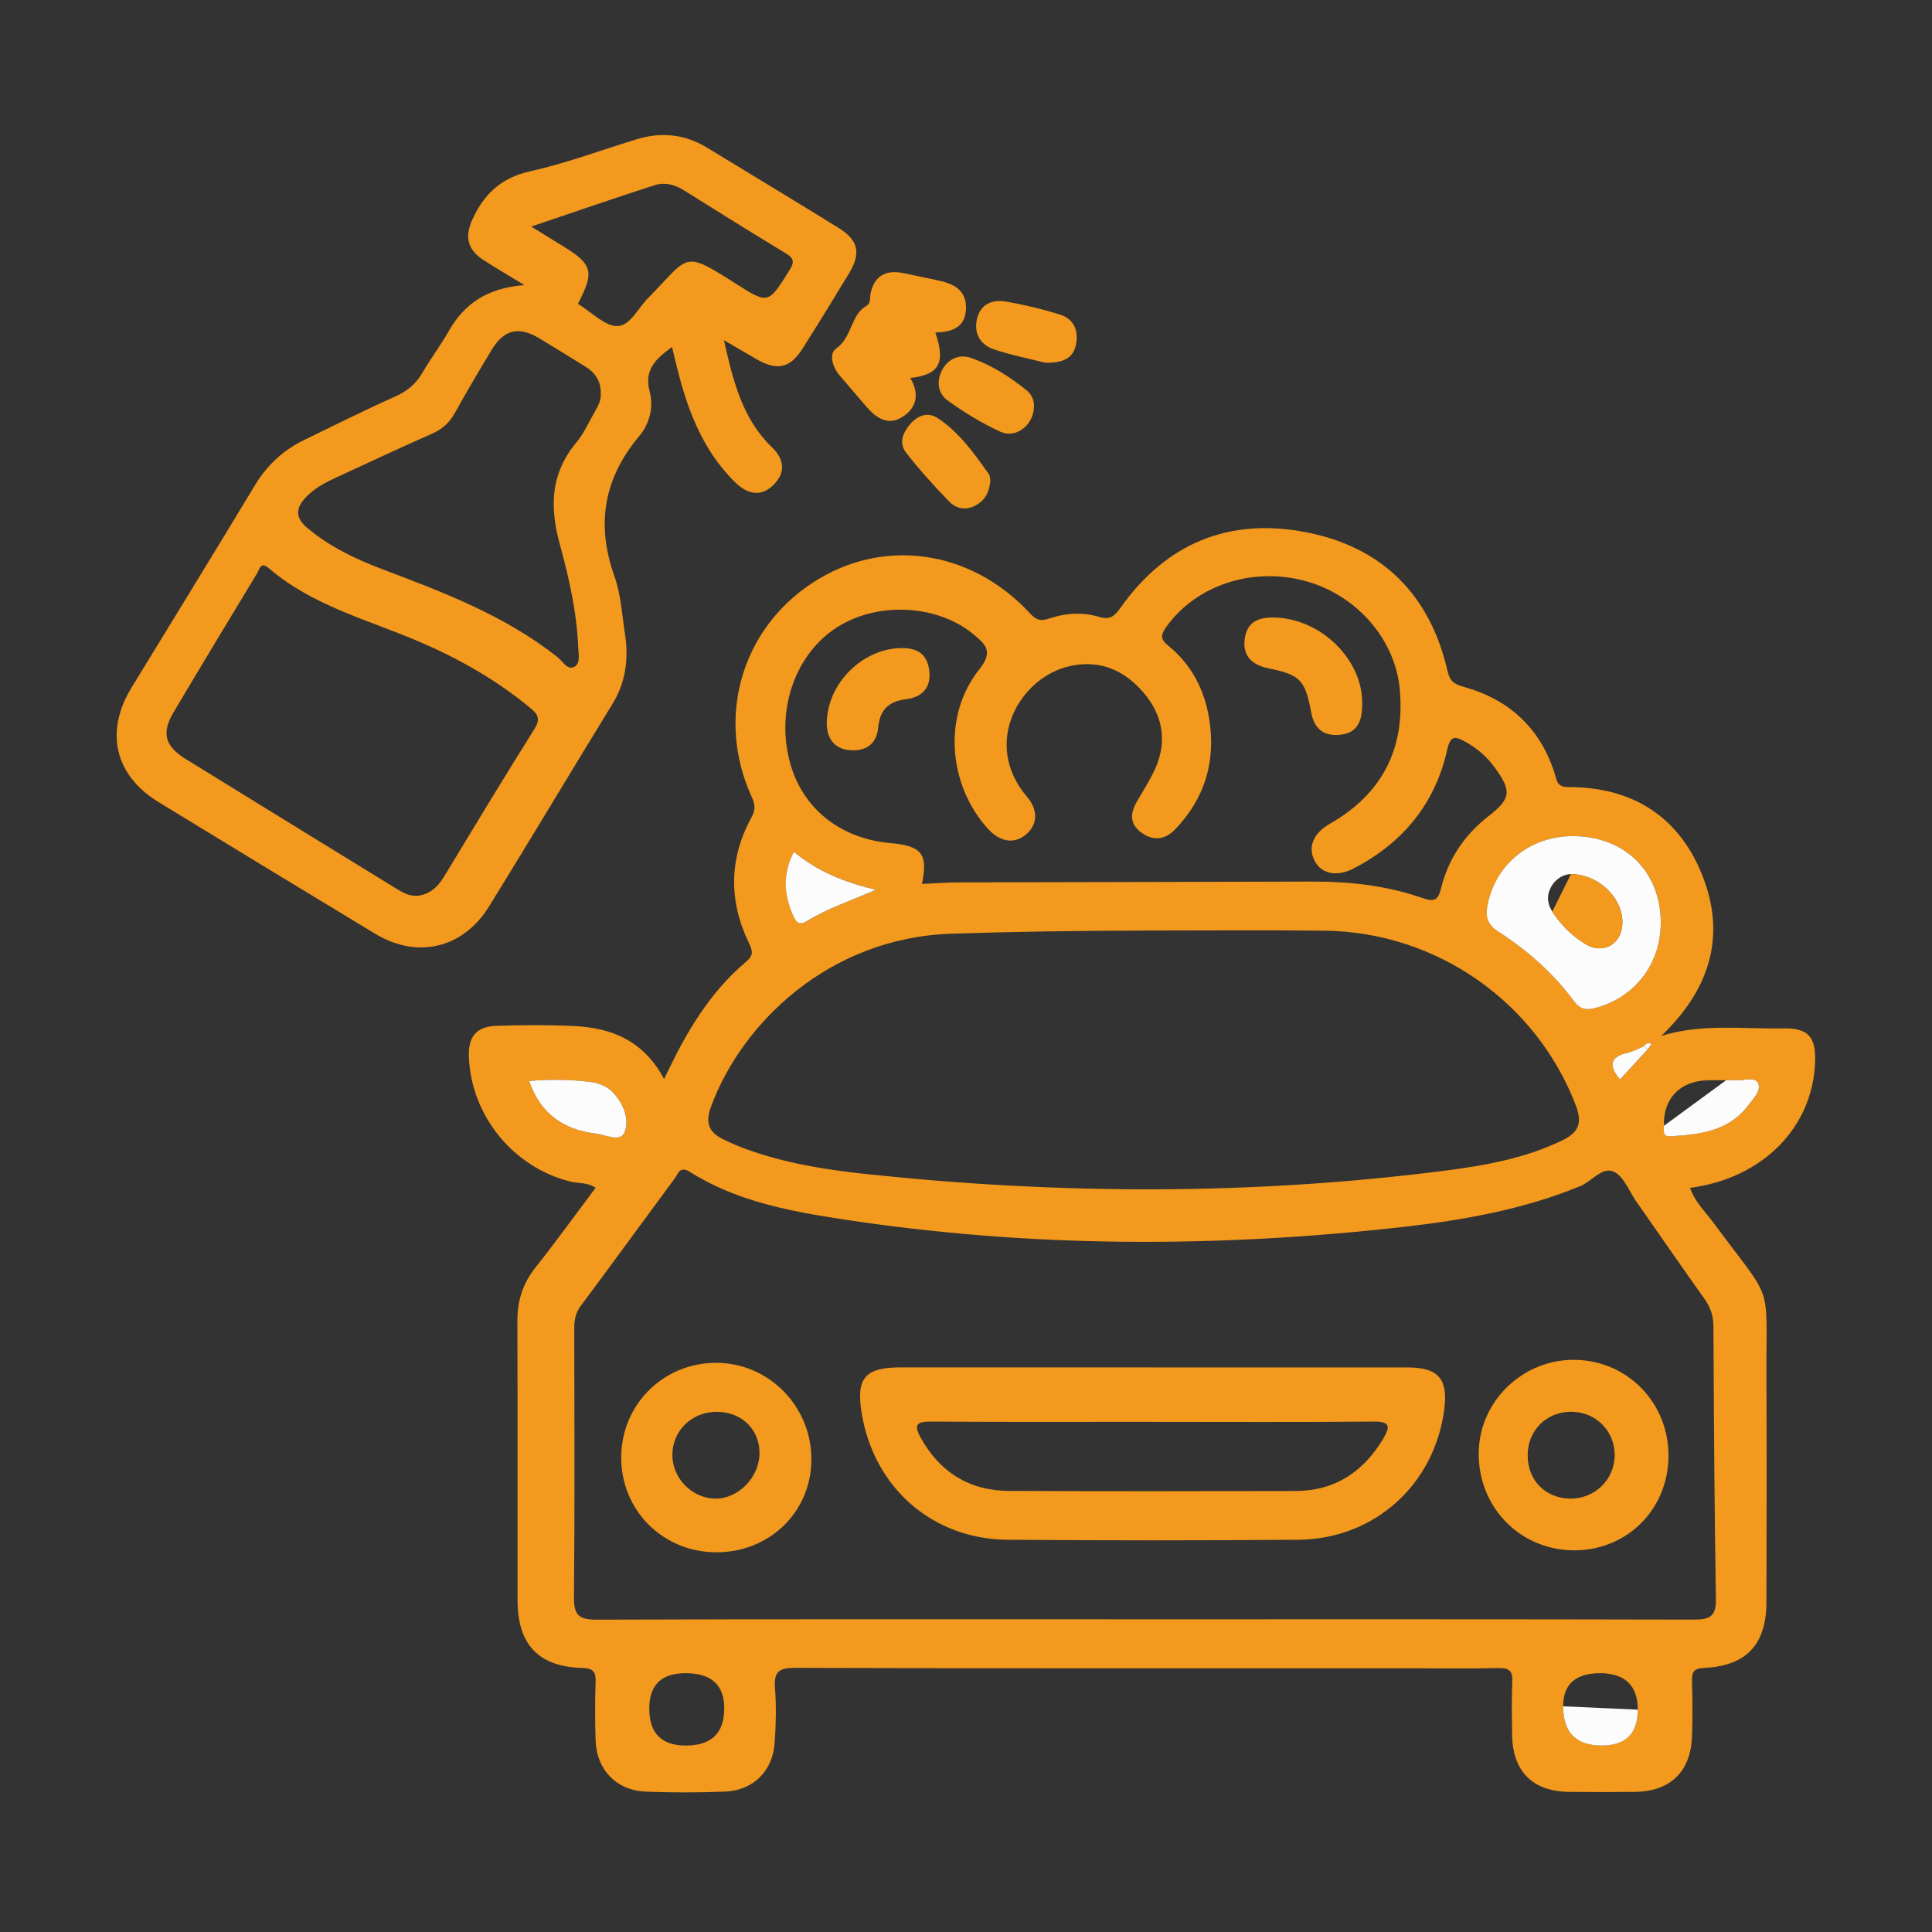
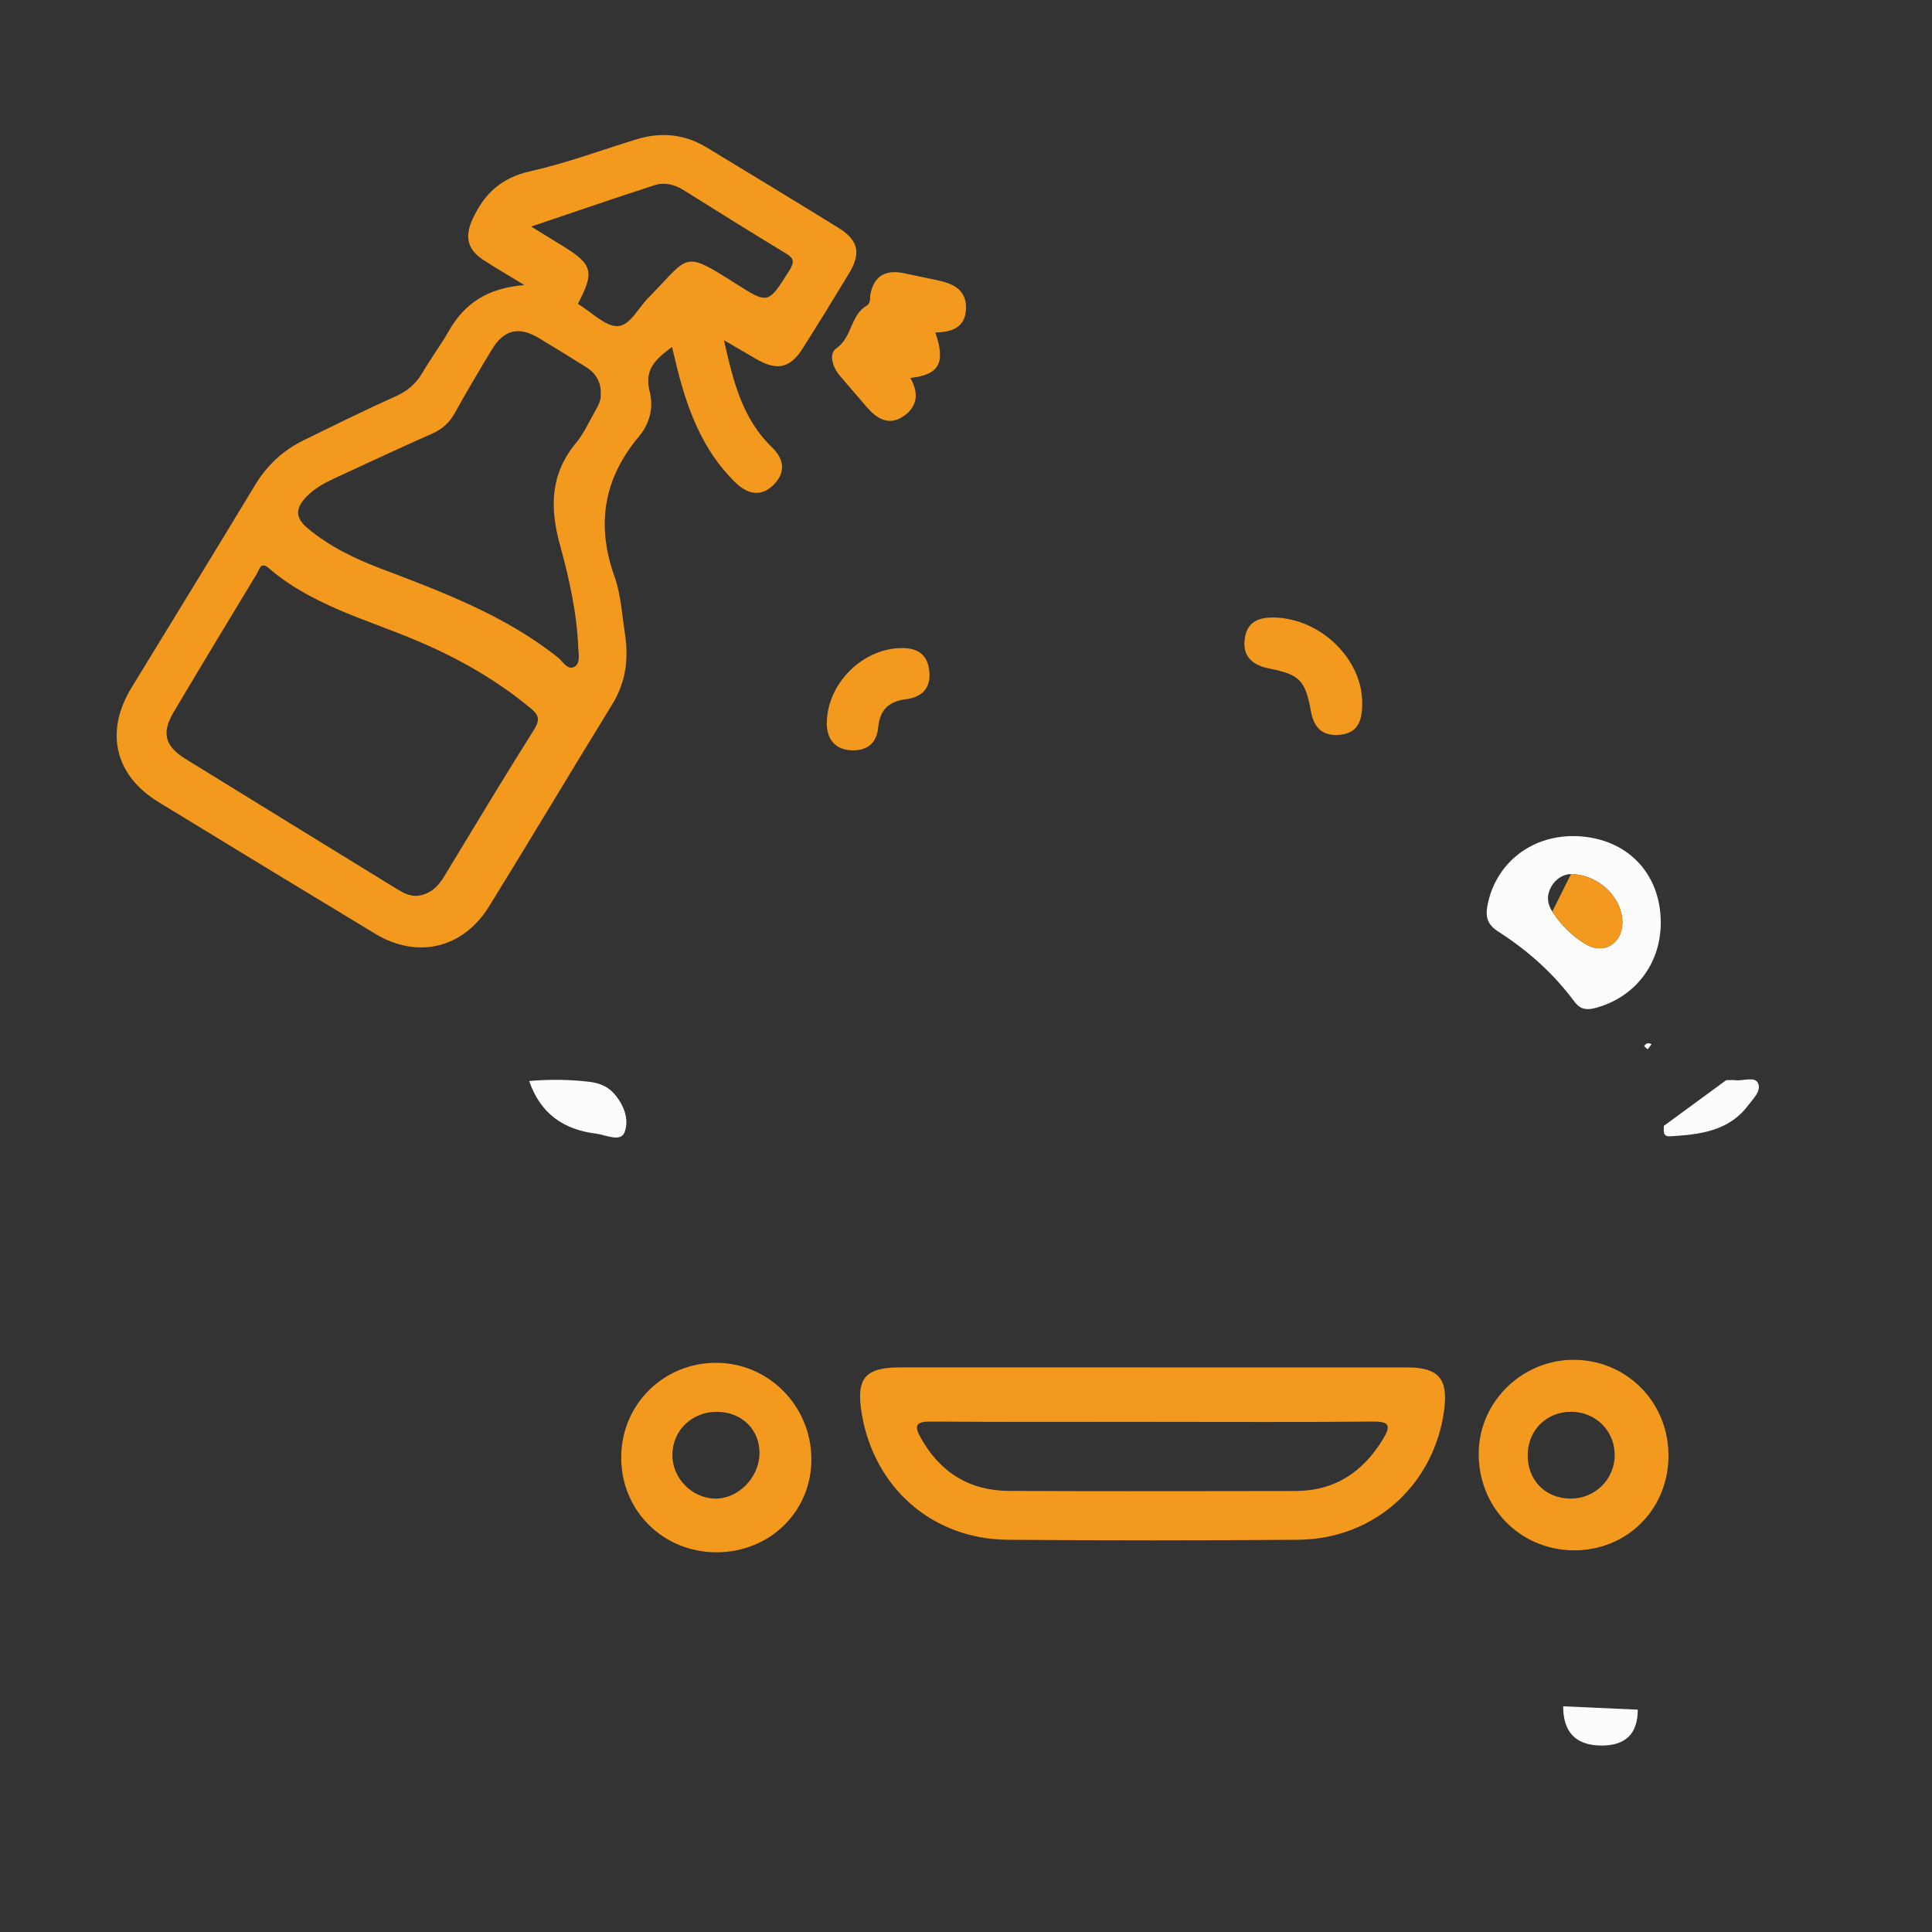
<svg xmlns="http://www.w3.org/2000/svg" id="a" viewBox="0 0 384 384">
  <rect x="0" y="0" width="384" height="384" fill="#333333" stroke="none" />
  <defs>
    <style>.b{fill:#f3991d;}.c{fill:#fcfcfc;}</style>
  </defs>
-   <path class="b" d="M330.23,205.89c8-2.49,16.14-1.34,24.2-1.49,4.92-.09,6.48,1.65,6.34,6.52-.39,13.1-10.35,23.27-24.86,25.18,.96,2.8,3.06,4.77,4.71,7,12.15,16.49,10.37,10.86,10.47,31.23,.07,14.71,.04,29.43,0,44.14-.02,8.39-4.01,12.67-12.41,13.04-2.13,.1-2.43,.89-2.38,2.67,.1,3.61,.12,7.23,0,10.85-.22,7.08-4.27,11.03-11.32,11.12-4.37,.05-8.75,.05-13.12,0-7.27-.08-11.24-4.09-11.32-11.43-.04-3.49-.13-6.99,.04-10.47,.1-2.14-.62-2.76-2.73-2.71-5.49,.14-10.99,.05-16.49,.05-41.1,0-82.2,.05-123.31-.09-3.36-.01-4.26,.86-4.01,4.09,.28,3.59,.18,7.24-.07,10.84-.4,5.64-4.29,9.46-9.97,9.67-5.24,.2-10.5,.22-15.74-.01-5.78-.25-9.68-4.37-9.88-10.16-.13-3.86-.13-7.73,0-11.59,.07-2-.4-2.76-2.63-2.82-8.71-.23-12.87-4.66-12.88-13.43-.02-18.45,.03-36.91-.04-55.36-.02-4.03,1-7.52,3.54-10.72,4.1-5.17,7.95-10.52,12.01-15.93-1.63-1.11-3.43-.84-5.04-1.24-11.28-2.83-19.59-12.95-20.14-24.58-.2-4.17,1.41-6.23,5.49-6.37,5.11-.17,10.25-.2,15.36,.04,7.48,.35,13.9,2.89,17.93,10.53,1.27-2.53,2.23-4.58,3.31-6.57,3.41-6.29,7.49-12.09,13-16.73,1.49-1.25,1.33-2.12,.58-3.69-4.05-8.41-4-16.83,.52-25.06,.83-1.52,.7-2.56,0-4.07-7.11-15.59-2.09-33.16,12.02-42.45,13.95-9.17,31.52-6.76,43.37,6.08,1.24,1.34,2.12,1.52,3.8,.95,3.24-1.09,6.64-1.3,9.96-.28,2.08,.63,3.04-.23,4.2-1.87,9.05-12.81,21.59-17.94,36.83-14.99,15.13,2.93,24.65,12.42,28.12,27.52,.48,2.07,1.22,2.65,3.19,3.2,9.03,2.5,15.23,8.16,18.12,17.21,.43,1.33,.4,2.74,2.67,2.73,13.03-.04,22.37,6.09,26.91,18.14,4.52,11.99,.93,22.42-8.39,31.32Zm-3.43,2.05c-1.03,.43-2.02,1.03-3.09,1.25-3.92,.83-3.88,2.78-1.71,5.35,1.81-1.97,3.65-3.97,5.5-5.98l.78-1.01c-.62-.35-1.12-.25-1.47,.39Zm-99.57,113.91c36.48,0,72.96-.03,109.44,.06,3.13,0,4.44-.6,4.38-4.07-.3-18.08-.4-36.16-.49-54.24-.01-2.1-.61-3.8-1.82-5.5-4.56-6.39-9.01-12.85-13.51-19.29-1.43-2.04-2.45-4.93-4.41-5.89-2.33-1.14-4.38,1.86-6.68,2.81-11.3,4.66-23.22,6.77-35.24,8.13-37.02,4.18-74.03,4.16-110.92-1.44-10.7-1.62-21.44-3.56-30.85-9.49-2.02-1.28-2.34,.38-3.04,1.32-6.23,8.42-12.38,16.89-18.64,25.28-1.06,1.41-1.32,2.84-1.31,4.51,.03,17.83,.11,35.66-.06,53.49-.03,3.5,1.02,4.4,4.46,4.39,36.23-.12,72.46-.07,108.69-.07Zm-.28-136.89c-12.61,.02-25.22,.21-37.83,.62-24.52,.8-41.79,17.98-47.81,34.4-1.25,3.42-.27,5.15,2.55,6.52,1.45,.71,2.94,1.35,4.46,1.9,7.79,2.83,15.95,4.12,24.12,4.98,38.13,4.04,76.27,4.19,114.36-.65,8.16-1.04,16.28-2.45,23.79-6.11,2.97-1.45,4.02-3.24,2.66-6.8-7.81-20.55-27.6-34.57-49.95-34.84-12.11-.14-24.23-.03-36.35-.03Zm-43.69-9.27c2.51-.11,4.98-.31,7.46-.31,23.36-.07,46.72-.08,70.08-.16,7.55-.03,14.96,.82,22.09,3.32,2.26,.79,2.97,.26,3.51-1.93,1.45-5.86,4.67-10.66,9.45-14.39,4.46-3.48,4.66-4.96,1.24-9.67-1.56-2.15-3.51-3.84-5.86-5.13-2.03-1.11-2.94-1.27-3.59,1.61-2.4,10.72-8.82,18.5-18.54,23.56-3.42,1.78-6.47,1.11-7.82-1.52-1.39-2.71-.25-5.46,3.03-7.33,10.4-5.94,15-14.9,13.9-26.77-.93-10.09-8.8-18.93-19.1-21.58-10.53-2.71-21.55,1.08-27.34,9.27-1.06,1.5-1.18,2.37,.39,3.64,4.66,3.77,7.27,8.82,8.19,14.66,1.33,8.4-.89,15.8-6.85,21.95-2.01,2.07-4.37,2.26-6.72,.52-2.24-1.66-2.14-3.74-.9-5.95,1.28-2.28,2.75-4.47,3.79-6.85,2.38-5.44,1.39-10.57-2.4-14.98-3.82-4.44-8.61-6.59-14.66-5.25-9.85,2.18-17.58,15.28-8.5,25.95,2.34,2.75,2.09,5.65-.24,7.56-2.32,1.9-5.13,1.45-7.54-1.21-7.9-8.76-8.99-22.53-1.69-31.65,2.86-3.58,1.25-4.98-1.11-6.94-7.15-5.95-18.95-6.59-27.05-1.5-8.2,5.16-12.16,15.97-9.63,26.32,2.32,9.49,9.89,15.74,20.17,16.65,6.2,.55,7.45,2.13,6.23,8.12Zm146.84,7.66c-.02-9.37-6.13-16.14-15.4-17.07-9.25-.93-17.07,4.54-18.96,13.25-.51,2.33-.38,4.07,2.06,5.63,5.81,3.71,10.95,8.29,15.08,13.85,1.18,1.59,2.39,1.81,4.16,1.35,7.88-2.06,13.07-8.76,13.06-17.01Zm-193.78,163.59q7.63,0,7.63-7.4,0-6.98-7.69-6.98-7.21,0-7.21,7.04,0,7.34,7.27,7.34Zm181.79-14.38q-7.42,0-7.42,6.57,0,7.8,7.67,7.8,7.16,0,7.16-7.13t-7.42-7.25Zm24.99-117.85c-1.25,0-2.49-.04-3.74,0-5.51,.19-8.8,3.64-8.64,9.06,.03,.9-.38,2.18,1.29,2.08,5.79-.36,11.51-.97,15.41-6.08,1.04-1.36,2.74-2.98,2-4.5-.66-1.37-2.92-.38-4.45-.57-.61-.07-1.25-.01-1.87,0Zm-237.91,.15c2.26,6.54,6.91,9.68,13.29,10.46,1.93,.24,4.88,1.8,5.68-.3,.97-2.55-.19-5.61-2.27-7.84-1.24-1.33-2.94-1.94-4.65-2.15-3.91-.47-7.85-.54-12.05-.17Zm52.64-45.54c-2.26,4.3-2.02,8.44-.18,12.6,.55,1.25,1.15,2.15,2.75,1.17,4.14-2.55,8.77-4.09,13.72-6.23-6.27-1.5-11.63-3.67-16.28-7.54Z" />
  <path class="b" d="M104.22,56.66c-3.36-2.05-5.84-3.48-8.23-5.05-3.15-2.07-3.63-4.65-2.07-8.05,2.32-5.03,5.7-8.23,11.44-9.51,7.14-1.6,14.07-4.18,21.08-6.34,4.91-1.52,9.61-1.08,14.03,1.6,8.73,5.3,17.47,10.59,26.16,15.96,3.99,2.47,4.56,5.04,2.12,9.07-3.03,5-6.09,9.99-9.22,14.93-2.47,3.91-5.08,4.48-9.13,2.14-2-1.15-3.99-2.32-6.51-3.79,1.85,8.19,3.66,15.61,9.55,21.29,2.21,2.14,2.88,4.72,.51,7.25-2.33,2.5-5.06,2.41-7.84-.31-6.77-6.63-9.74-15.17-11.87-24.1-.2-.83-.4-1.65-.67-2.79-3.17,2.36-5.61,4.44-4.44,8.86,.81,3.05,.02,6.36-2.06,8.84-7.07,8.4-8.63,17.55-4.94,27.9,1.28,3.58,1.49,7.55,2.08,11.37,.76,4.93,.21,9.62-2.49,14.01-8.21,13.36-16.24,26.83-24.48,40.17-5.18,8.4-14.27,10.55-22.64,5.5-14.39-8.69-28.76-17.43-43.11-26.2-8.71-5.33-10.7-13.99-5.33-22.77,8.17-13.38,16.4-26.74,24.49-40.16,2.4-3.98,5.59-6.97,9.73-8.99,6.04-2.94,12.06-5.95,18.19-8.68,2.41-1.07,4.13-2.55,5.43-4.79,1.63-2.8,3.59-5.4,5.19-8.21,3.11-5.47,7.7-8.57,14.99-9.14Zm-21.54,121.41c2.62-.18,4.28-1.69,5.58-3.84,5.93-9.78,11.83-19.59,17.92-29.27,1.23-1.96,.88-2.87-.74-4.21-6.77-5.62-14.31-9.89-22.38-13.32-10.14-4.32-21.05-7.09-29.67-14.53-1.59-1.37-1.84,.31-2.32,1.1-5.54,9.15-11.07,18.3-16.53,27.49-2.47,4.16-1.81,6.79,2.35,9.36,13.97,8.64,27.98,17.22,41.97,25.83,1.17,.72,2.37,1.38,3.81,1.38Zm36.72-99.87c.06-2.44-1.09-4.11-3.02-5.31-3.07-1.9-6.13-3.81-9.23-5.67-4.05-2.42-6.98-1.73-9.41,2.29-2.51,4.15-4.98,8.32-7.33,12.56-1.08,1.95-2.51,3.24-4.56,4.14-6.37,2.81-12.67,5.77-18.99,8.68-2.15,.99-4.25,2.08-5.93,3.81-2.07,2.13-2.45,4.06,.15,6.24,4.37,3.66,9.38,6.09,14.63,8.08,12.34,4.68,24.69,9.31,35.19,17.66,.99,.79,1.87,2.6,3.27,1.85,1.22-.66,.82-2.5,.76-3.81-.28-7-1.83-13.84-3.66-20.52-2.04-7.44-1.87-14.04,3.24-20.19,1.57-1.89,2.58-4.24,3.83-6.39,.63-1.08,1.17-2.2,1.06-3.42Zm-4.54-17.81c2.82,1.7,5.41,4.51,7.9,4.42,2.59-.09,4.2-3.87,6.38-5.89,.18-.17,.35-.36,.52-.54,7.36-7.61,6.26-8.58,16.57-2.01,6.51,4.14,6.47,4.05,10.65-2.6,1.02-1.63,1.01-2.39-.7-3.42-6.83-4.12-13.58-8.36-20.34-12.58-1.8-1.12-3.8-1.59-5.74-.96-8.03,2.59-16.01,5.35-24.52,8.22,2.43,1.5,4.3,2.66,6.18,3.81,6.05,3.7,6.45,5.12,3.11,11.55Z" />
  <path class="b" d="M180.93,75.13c1.88,3.18,1.27,5.89-1.49,7.69-2.83,1.85-5.21,.36-7.17-1.91-1.79-2.08-3.57-4.17-5.36-6.25-1.44-1.68-2.23-4.36-.71-5.4,3.18-2.19,2.8-6.54,5.96-8.44,1-.6,.68-1.47,.83-2.28,.67-3.55,2.86-4.99,6.49-4.27,2.2,.43,4.39,.94,6.59,1.38,3.29,.66,6.15,1.87,5.92,5.9-.21,3.69-2.99,4.44-6.08,4.55,2.07,6.01,.78,8.4-4.99,9.02Z" />
-   <path class="b" d="M196.84,95.57c-.19,2.24-1.05,3.9-3.01,4.93-1.94,1.01-3.82,.58-5.16-.8-3.02-3.11-5.94-6.34-8.6-9.76-1.5-1.94-.56-4.08,.94-5.76,1.46-1.64,3.44-2.34,5.36-1.08,4.31,2.84,7.25,7.01,10.18,11.15,.26,.37,.22,.95,.29,1.33Z" />
-   <path class="b" d="M205.5,80.97c-.12,3.58-3.63,6.23-6.63,4.86-3.69-1.69-7.22-3.85-10.52-6.23-1.94-1.4-2.28-3.85-1.09-6.07,1.2-2.24,3.41-3.19,5.7-2.4,4.1,1.42,7.78,3.77,11.15,6.5,1.06,.86,1.51,2.25,1.39,3.34Z" />
-   <path class="b" d="M207.81,72.11c-3.21-.82-6.89-1.51-10.38-2.72-2.59-.9-3.89-3.14-3.26-5.95,.66-2.94,2.99-3.97,5.68-3.51,3.65,.62,7.28,1.49,10.82,2.59,2.76,.86,3.74,3.21,3.2,5.94-.6,3-2.95,3.67-6.06,3.65Z" />
+   <path class="b" d="M196.84,95.57Z" />
  <path class="c" d="M330.09,183.35c.02,8.25-5.17,14.95-13.06,17.01-1.77,.46-2.98,.25-4.16-1.35-4.13-5.56-9.27-10.14-15.08-13.85-2.44-1.56-2.57-3.3-2.06-5.63,1.9-8.71,9.71-14.18,18.96-13.25,9.27,.93,15.38,7.7,15.4,17.07Zm-17.84-9.62c-1.25,0-2.91,.72-3.93,2.51-.94,1.66-.84,3.32,.21,4.94,1.72,2.67,3.94,4.85,6.63,6.48,3.5,2.12,7.18-.02,7.3-4.14,.14-4.87-4.52-9.69-10.21-9.79Z" />
  <path class="c" d="M325.52,339.81q0,7.13-7.16,7.13-7.67,0-7.67-7.8" />
  <path class="c" d="M343.09,214.7c.62,0,1.25-.07,1.87,0,1.54,.18,3.79-.8,4.45,.57,.74,1.52-.97,3.14-2,4.5-3.9,5.11-9.61,5.72-15.41,6.08-1.67,.1-1.26-1.18-1.29-2.08" />
  <path class="c" d="M105.18,214.86c4.2-.37,8.14-.3,12.05,.17,1.71,.21,3.41,.82,4.65,2.15,2.08,2.23,3.24,5.29,2.27,7.84-.8,2.09-3.75,.53-5.68,.3-6.38-.78-11.04-3.91-13.29-10.46Z" />
-   <path class="c" d="M157.81,169.32c4.66,3.87,10.01,6.04,16.28,7.54-4.95,2.14-9.58,3.68-13.72,6.23-1.6,.98-2.2,.08-2.75-1.17-1.84-4.16-2.08-8.3,.18-12.6Z" />
-   <path class="c" d="M327.49,208.56c-1.85,2.01-3.69,4.02-5.5,5.98-2.17-2.57-2.21-4.52,1.71-5.35,1.07-.23,2.06-.83,3.09-1.25l.7,.62Z" />
  <path class="c" d="M326.79,207.94c.36-.64,.85-.74,1.47-.39l-.78,1.01-.7-.62Z" />
  <path class="b" d="M229.19,271.79c16.86,0,33.72,0,50.59,0,6.09,0,8.06,2.27,7.28,8.32-1.93,14.97-13.89,25.81-29.06,25.93-19.23,.15-38.47,.15-57.71,0-14.95-.11-26.57-10.33-29.02-25.11-1.16-7.01,.64-9.15,7.7-9.15,16.74,0,33.47,0,50.21,0Zm.3,10.81c-14.85,0-29.69,.06-44.54-.05-2.85-.02-3.31,.75-1.99,3.14,3.83,6.93,9.7,10.6,17.59,10.64,18.96,.09,37.93,.05,56.89,.02,7.81-.01,13.46-3.73,17.43-10.31,1.53-2.53,1.48-3.53-1.97-3.49-14.47,.14-28.95,.06-43.42,.06Z" />
  <path class="b" d="M331.62,289.75c-.23,10.55-8.52,18.55-19.04,18.39-10.69-.17-18.93-8.83-18.67-19.63,.24-10.23,8.98-18.48,19.3-18.23,10.53,.25,18.65,8.84,18.41,19.48Zm-10.69-.59c-.02-4.78-3.74-8.5-8.55-8.56-5-.05-8.76,3.69-8.74,8.7,.01,4.94,3.54,8.51,8.46,8.56,4.91,.05,8.85-3.83,8.83-8.71Z" />
  <path class="b" d="M142.42,308.53c-10.66,.01-19.02-8.34-18.95-18.95,.06-10.43,8.37-18.69,18.82-18.71,10.43-.02,18.92,8.52,18.98,19.08,.06,10.42-8.21,18.57-18.85,18.58Zm.13-27.92c-4.99-.05-8.88,3.67-8.91,8.54-.03,4.61,3.83,8.6,8.44,8.71,4.53,.11,8.72-4.05,8.87-8.79,.15-4.81-3.42-8.41-8.39-8.46Z" />
  <path class="b" d="M270.74,139.48c.11,4.01-1.02,6.26-4.47,6.57-3.28,.3-5.08-1.28-5.68-4.54-1.17-6.39-2.24-7.41-8.39-8.65-3.58-.72-5.24-2.69-4.8-5.88,.47-3.45,2.82-4.32,5.93-4.24,9.28,.23,17.35,8.35,17.41,16.74Z" />
  <path class="b" d="M164.34,143.38c.25-7.51,6.85-14.21,14.36-14.56,3.07-.14,5.44,.77,5.96,4.19,.51,3.29-1,5.51-4.54,5.96-3.55,.45-5.24,2.11-5.58,5.69-.31,3.23-2.44,4.73-5.72,4.44-2.97-.27-4.6-2.36-4.49-5.72Z" />
  <path class="b" d="M312.25,173.73c5.69,.1,10.35,4.92,10.21,9.79-.12,4.12-3.8,6.27-7.3,4.14-2.69-1.63-4.91-3.82-6.63-6.48" />
</svg>